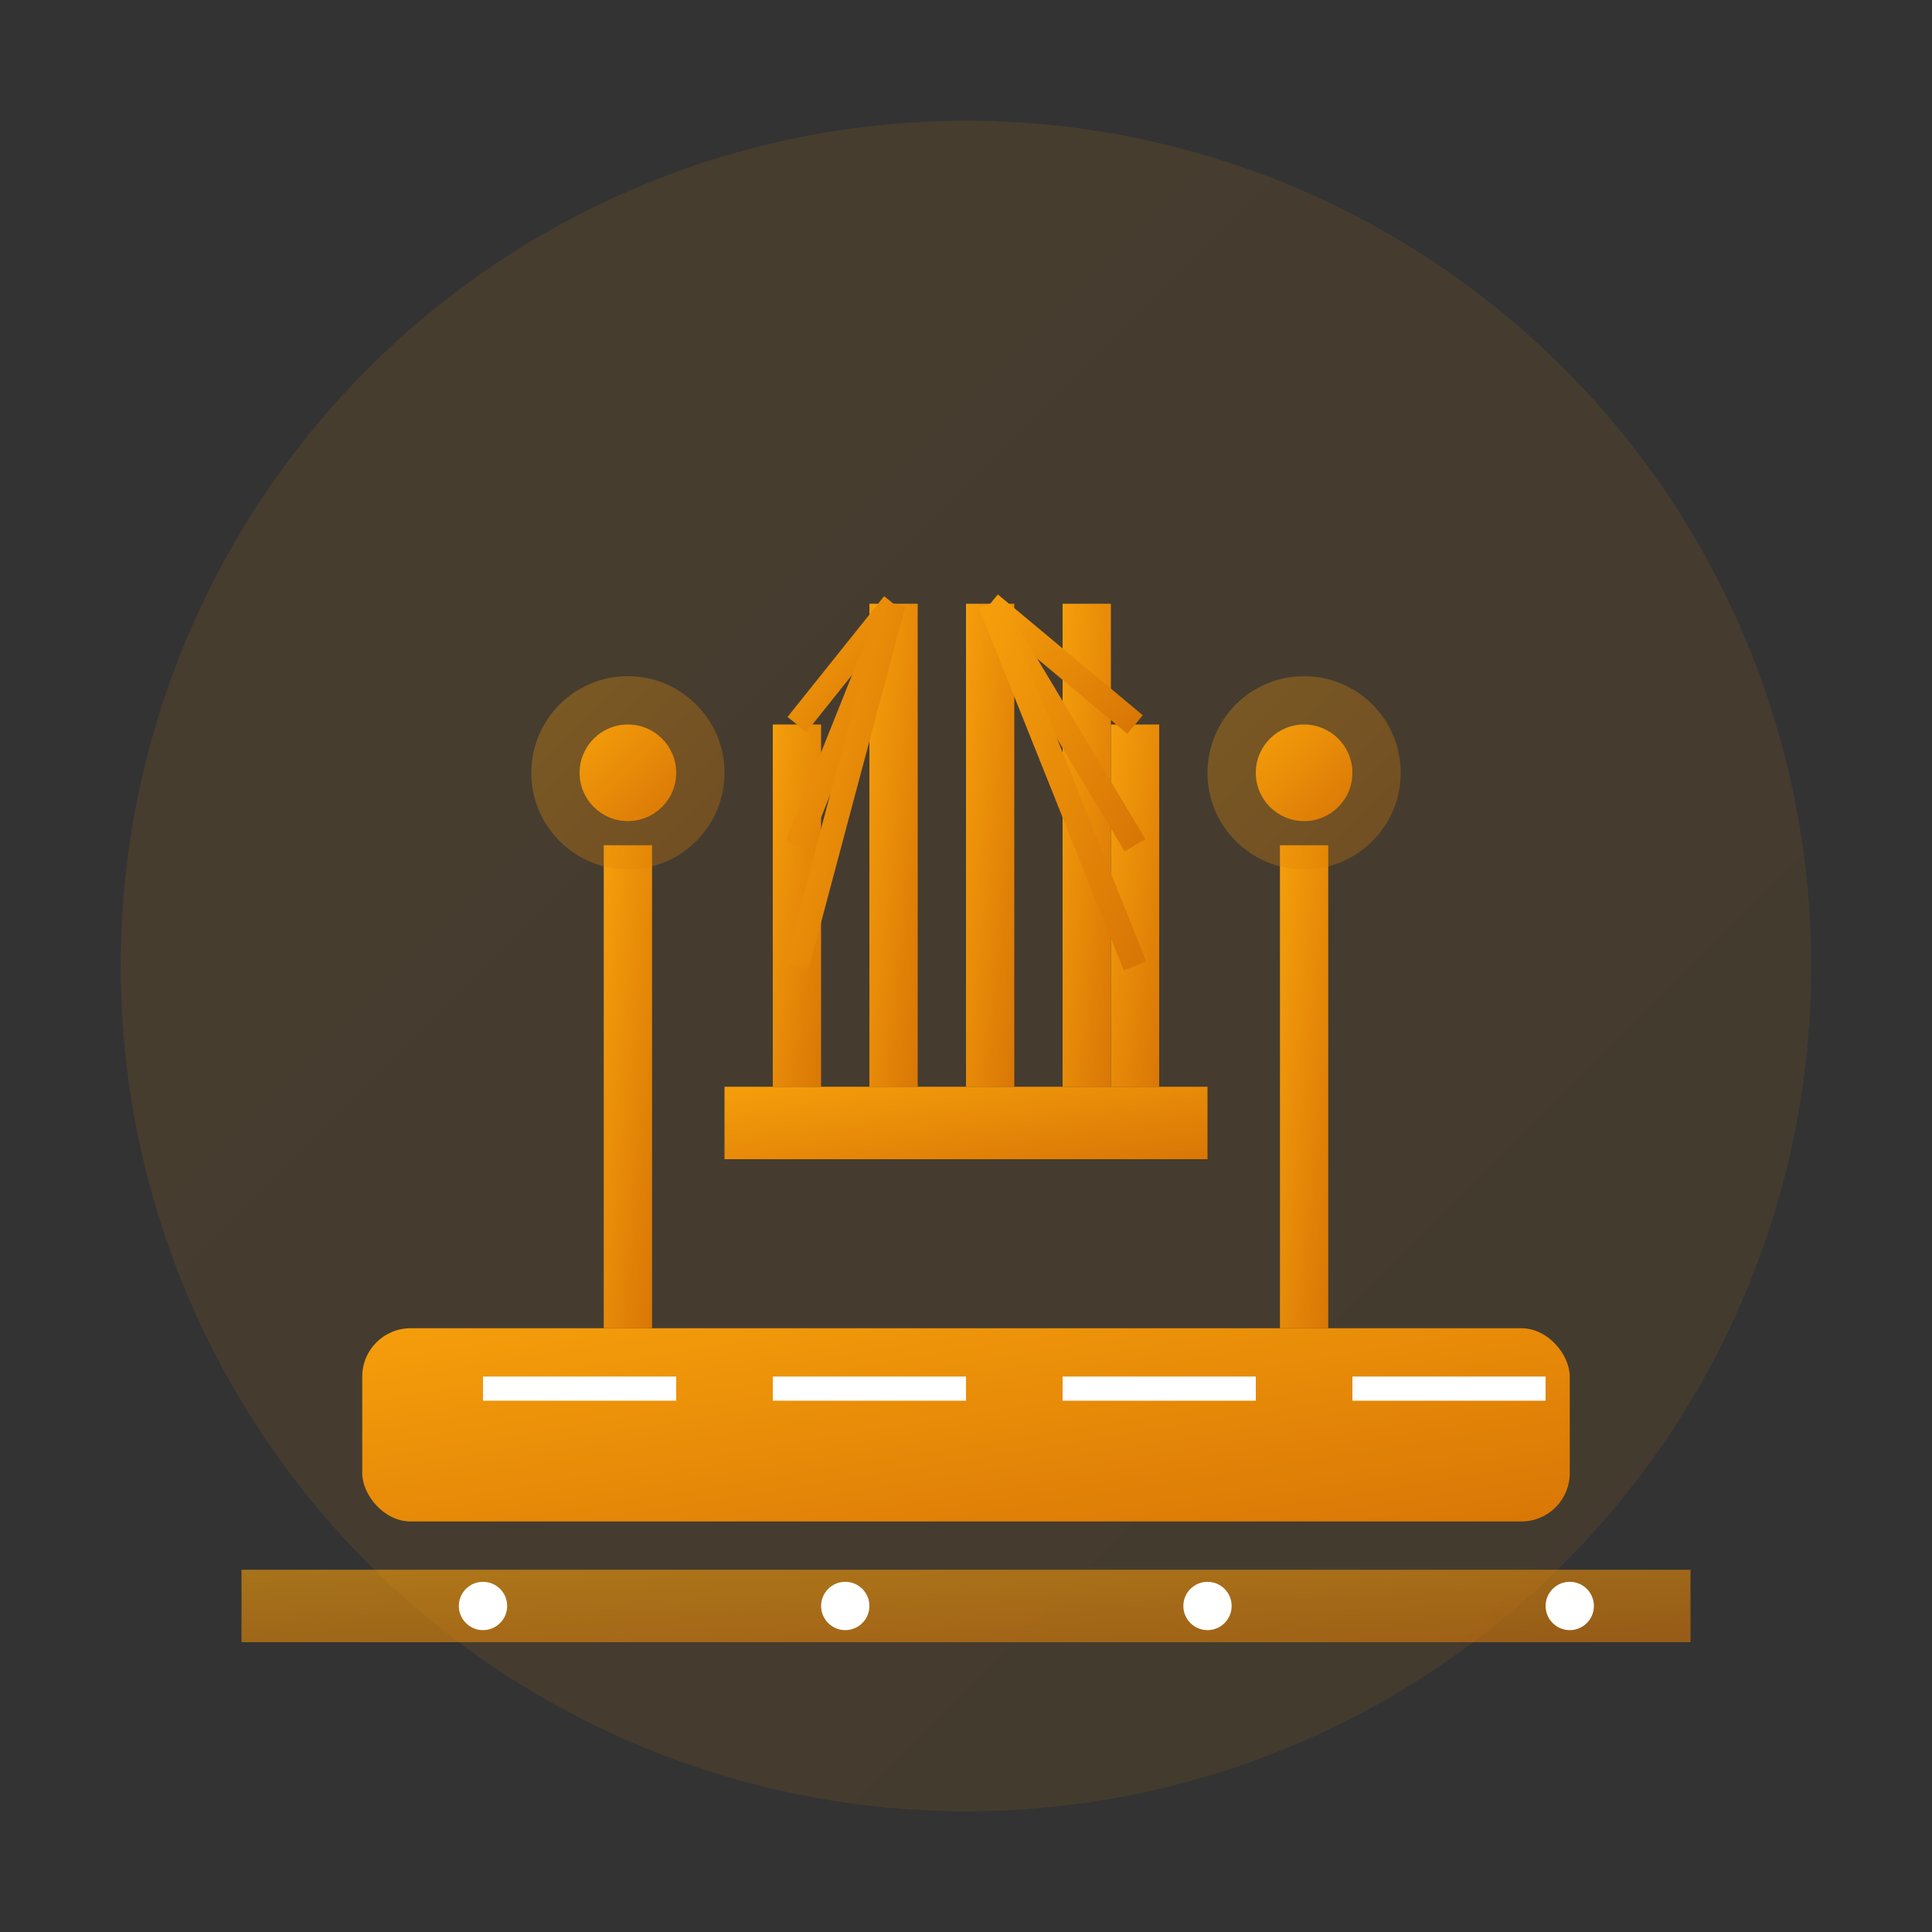
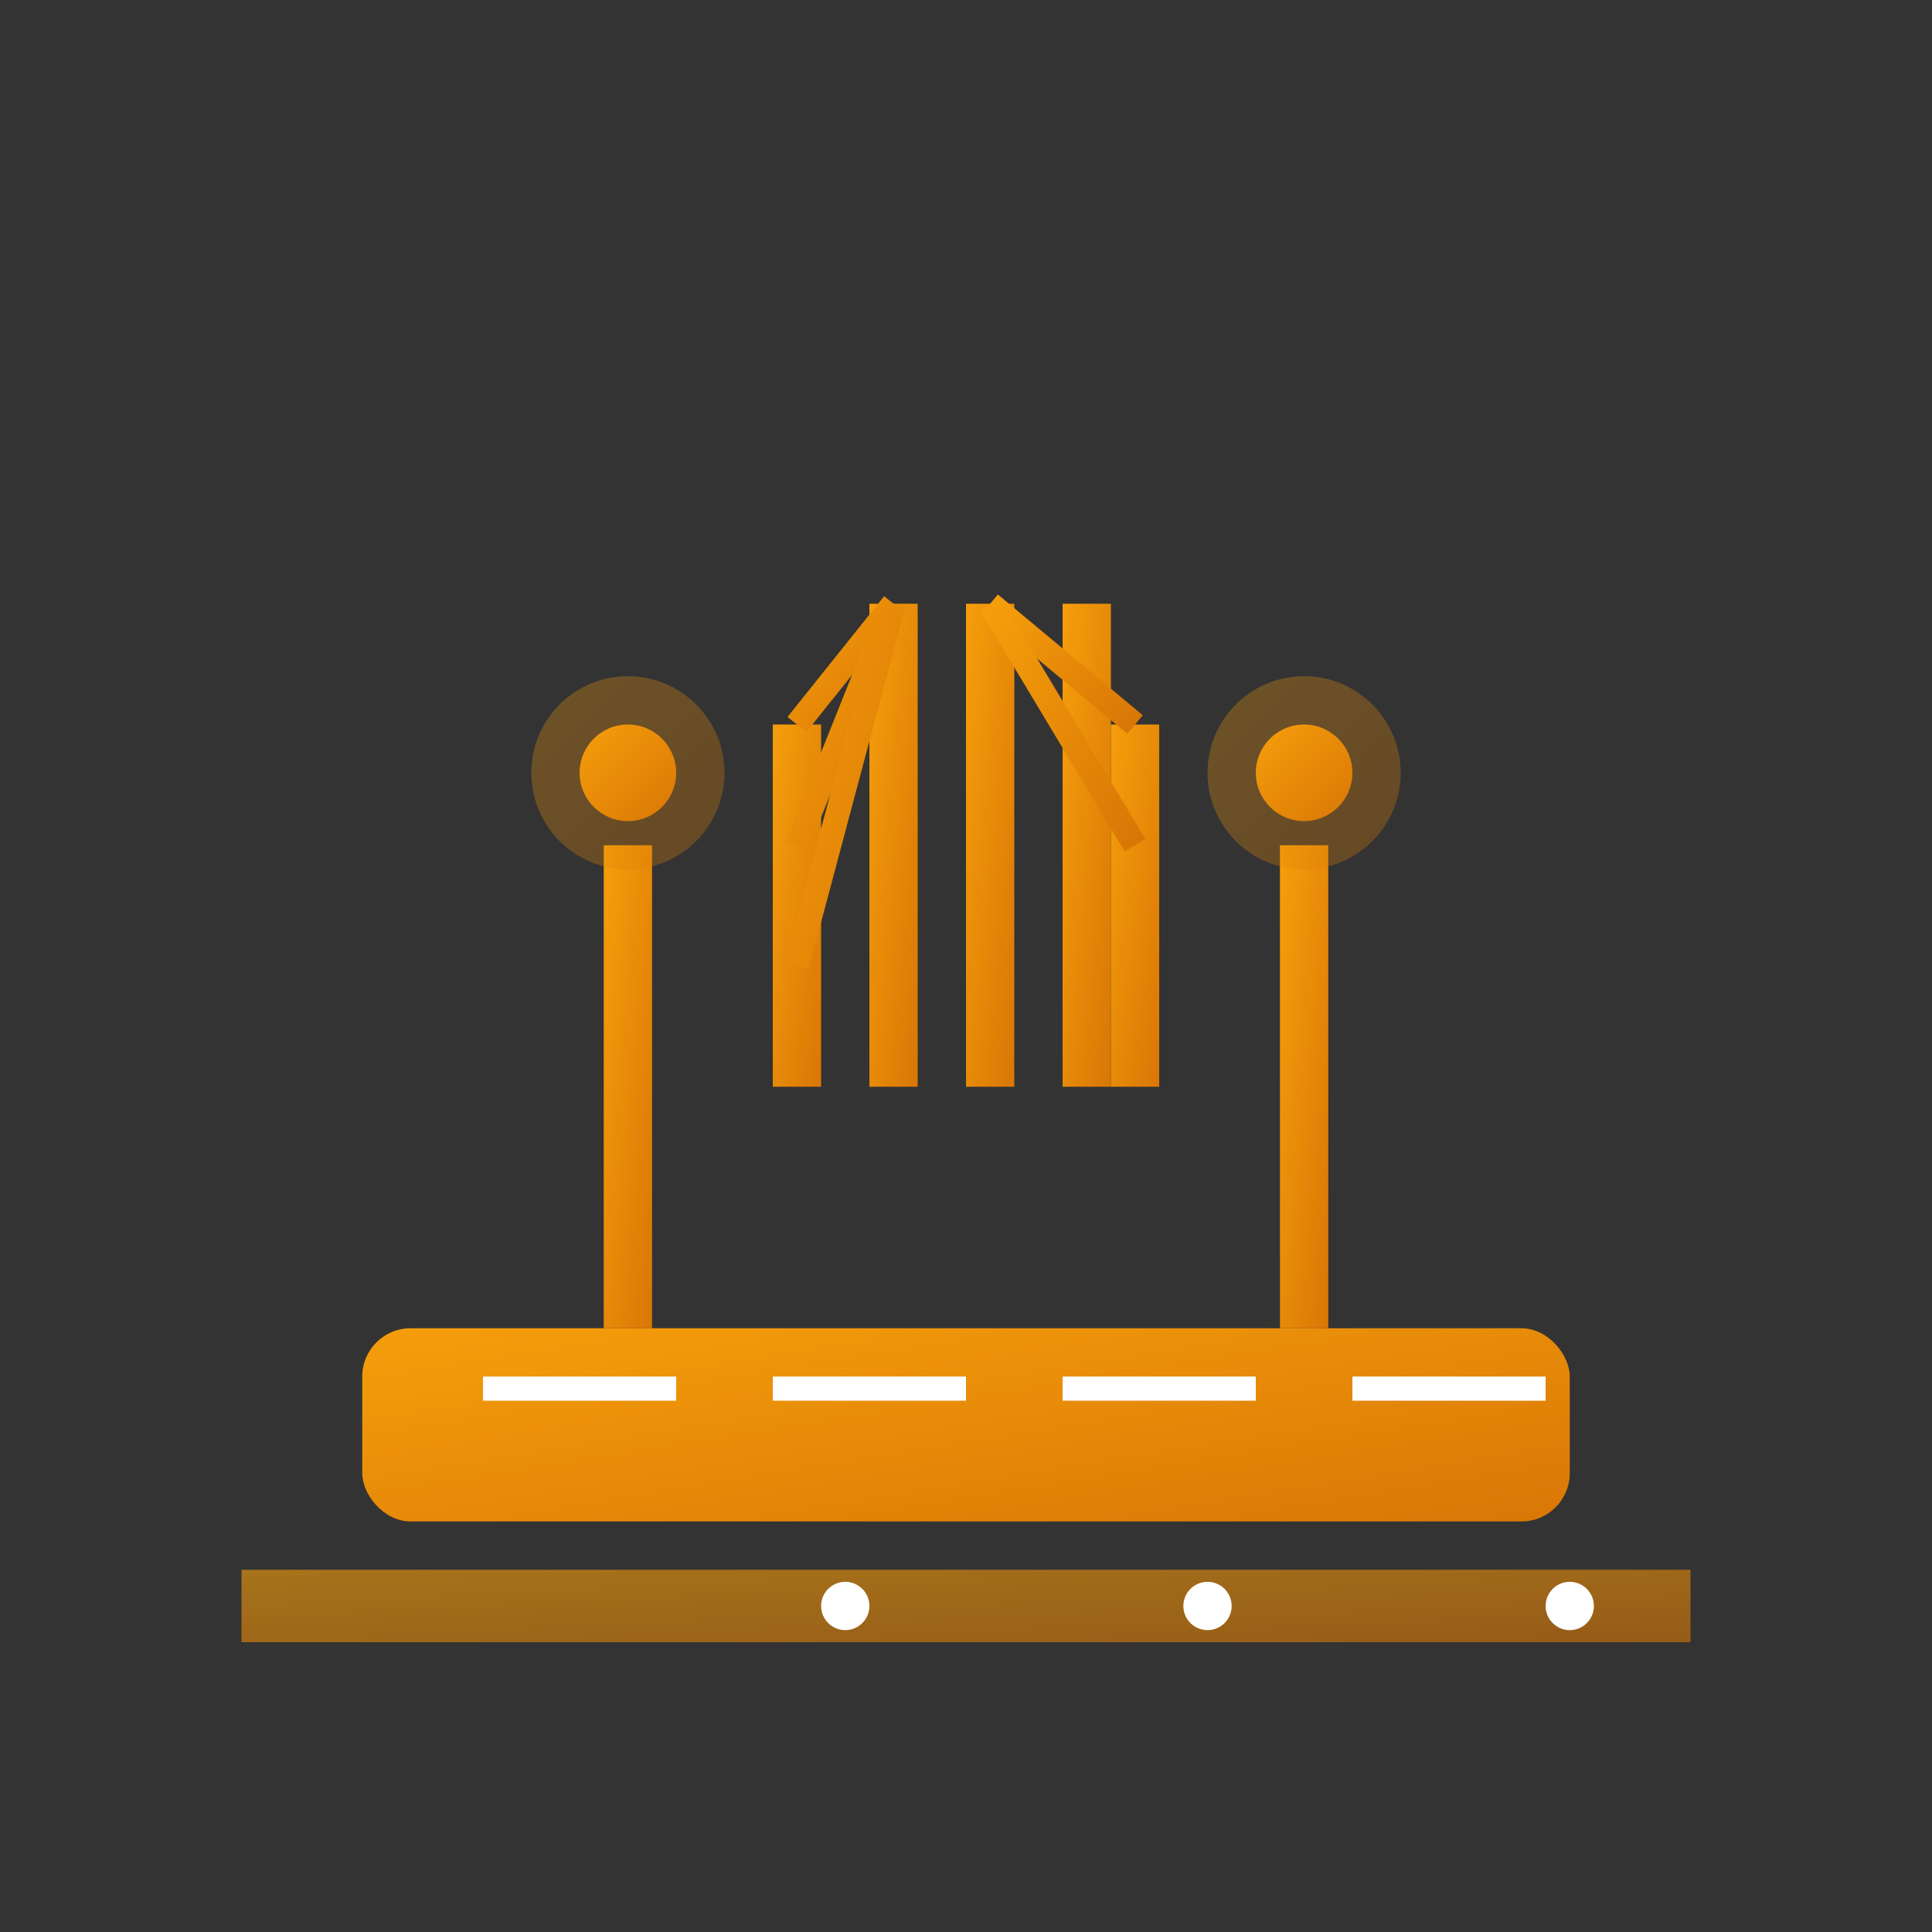
<svg xmlns="http://www.w3.org/2000/svg" width="80" height="80" viewBox="0 0 80 80">
  <rect x="0" y="0" width="80" height="80" fill="#333333" stroke="none" />
  <defs>
    <linearGradient id="serviceGradient3" x1="0%" y1="0%" x2="100%" y2="100%">
      <stop offset="0%" style="stop-color:#f59e0b;stop-opacity:1" />
      <stop offset="100%" style="stop-color:#d97706;stop-opacity:1" />
    </linearGradient>
  </defs>
-   <circle cx="40" cy="40" r="35" fill="url(#serviceGradient3)" opacity="0.1" />
  <g transform="translate(10, 10)">
    <rect x="5" y="45" width="50" height="8" fill="url(#serviceGradient3)" rx="2" />
    <rect x="10" y="47" width="8" height="1" fill="white" />
    <rect x="22" y="47" width="8" height="1" fill="white" />
    <rect x="34" y="47" width="8" height="1" fill="white" />
    <rect x="46" y="47" width="8" height="1" fill="white" />
    <rect x="15" y="25" width="2" height="20" fill="url(#serviceGradient3)" />
    <circle cx="16" cy="22" r="4" fill="url(#serviceGradient3)" opacity="0.3" />
    <circle cx="16" cy="22" r="2" fill="url(#serviceGradient3)" />
    <rect x="43" y="25" width="2" height="20" fill="url(#serviceGradient3)" />
    <circle cx="44" cy="22" r="4" fill="url(#serviceGradient3)" opacity="0.3" />
    <circle cx="44" cy="22" r="2" fill="url(#serviceGradient3)" />
-     <rect x="20" y="35" width="20" height="3" fill="url(#serviceGradient3)" />
    <rect x="22" y="20" width="2" height="15" fill="url(#serviceGradient3)" />
    <rect x="26" y="15" width="2" height="20" fill="url(#serviceGradient3)" />
    <rect x="30" y="15" width="2" height="20" fill="url(#serviceGradient3)" />
    <rect x="34" y="15" width="2" height="20" fill="url(#serviceGradient3)" />
    <rect x="36" y="20" width="2" height="15" fill="url(#serviceGradient3)" />
    <line x1="23" y1="20" x2="27" y2="15" stroke="url(#serviceGradient3)" stroke-width="1" />
    <line x1="23" y1="25" x2="27" y2="15" stroke="url(#serviceGradient3)" stroke-width="1" />
    <line x1="23" y1="30" x2="27" y2="15" stroke="url(#serviceGradient3)" stroke-width="1" />
    <line x1="37" y1="20" x2="31" y2="15" stroke="url(#serviceGradient3)" stroke-width="1" />
    <line x1="37" y1="25" x2="31" y2="15" stroke="url(#serviceGradient3)" stroke-width="1" />
-     <line x1="37" y1="30" x2="31" y2="15" stroke="url(#serviceGradient3)" stroke-width="1" />
    <rect x="0" y="55" width="60" height="3" fill="url(#serviceGradient3)" opacity="0.6" />
-     <circle cx="10" cy="56.5" r="1" fill="white" />
    <circle cx="25" cy="56.5" r="1" fill="white" />
    <circle cx="40" cy="56.5" r="1" fill="white" />
    <circle cx="55" cy="56.5" r="1" fill="white" />
  </g>
</svg>